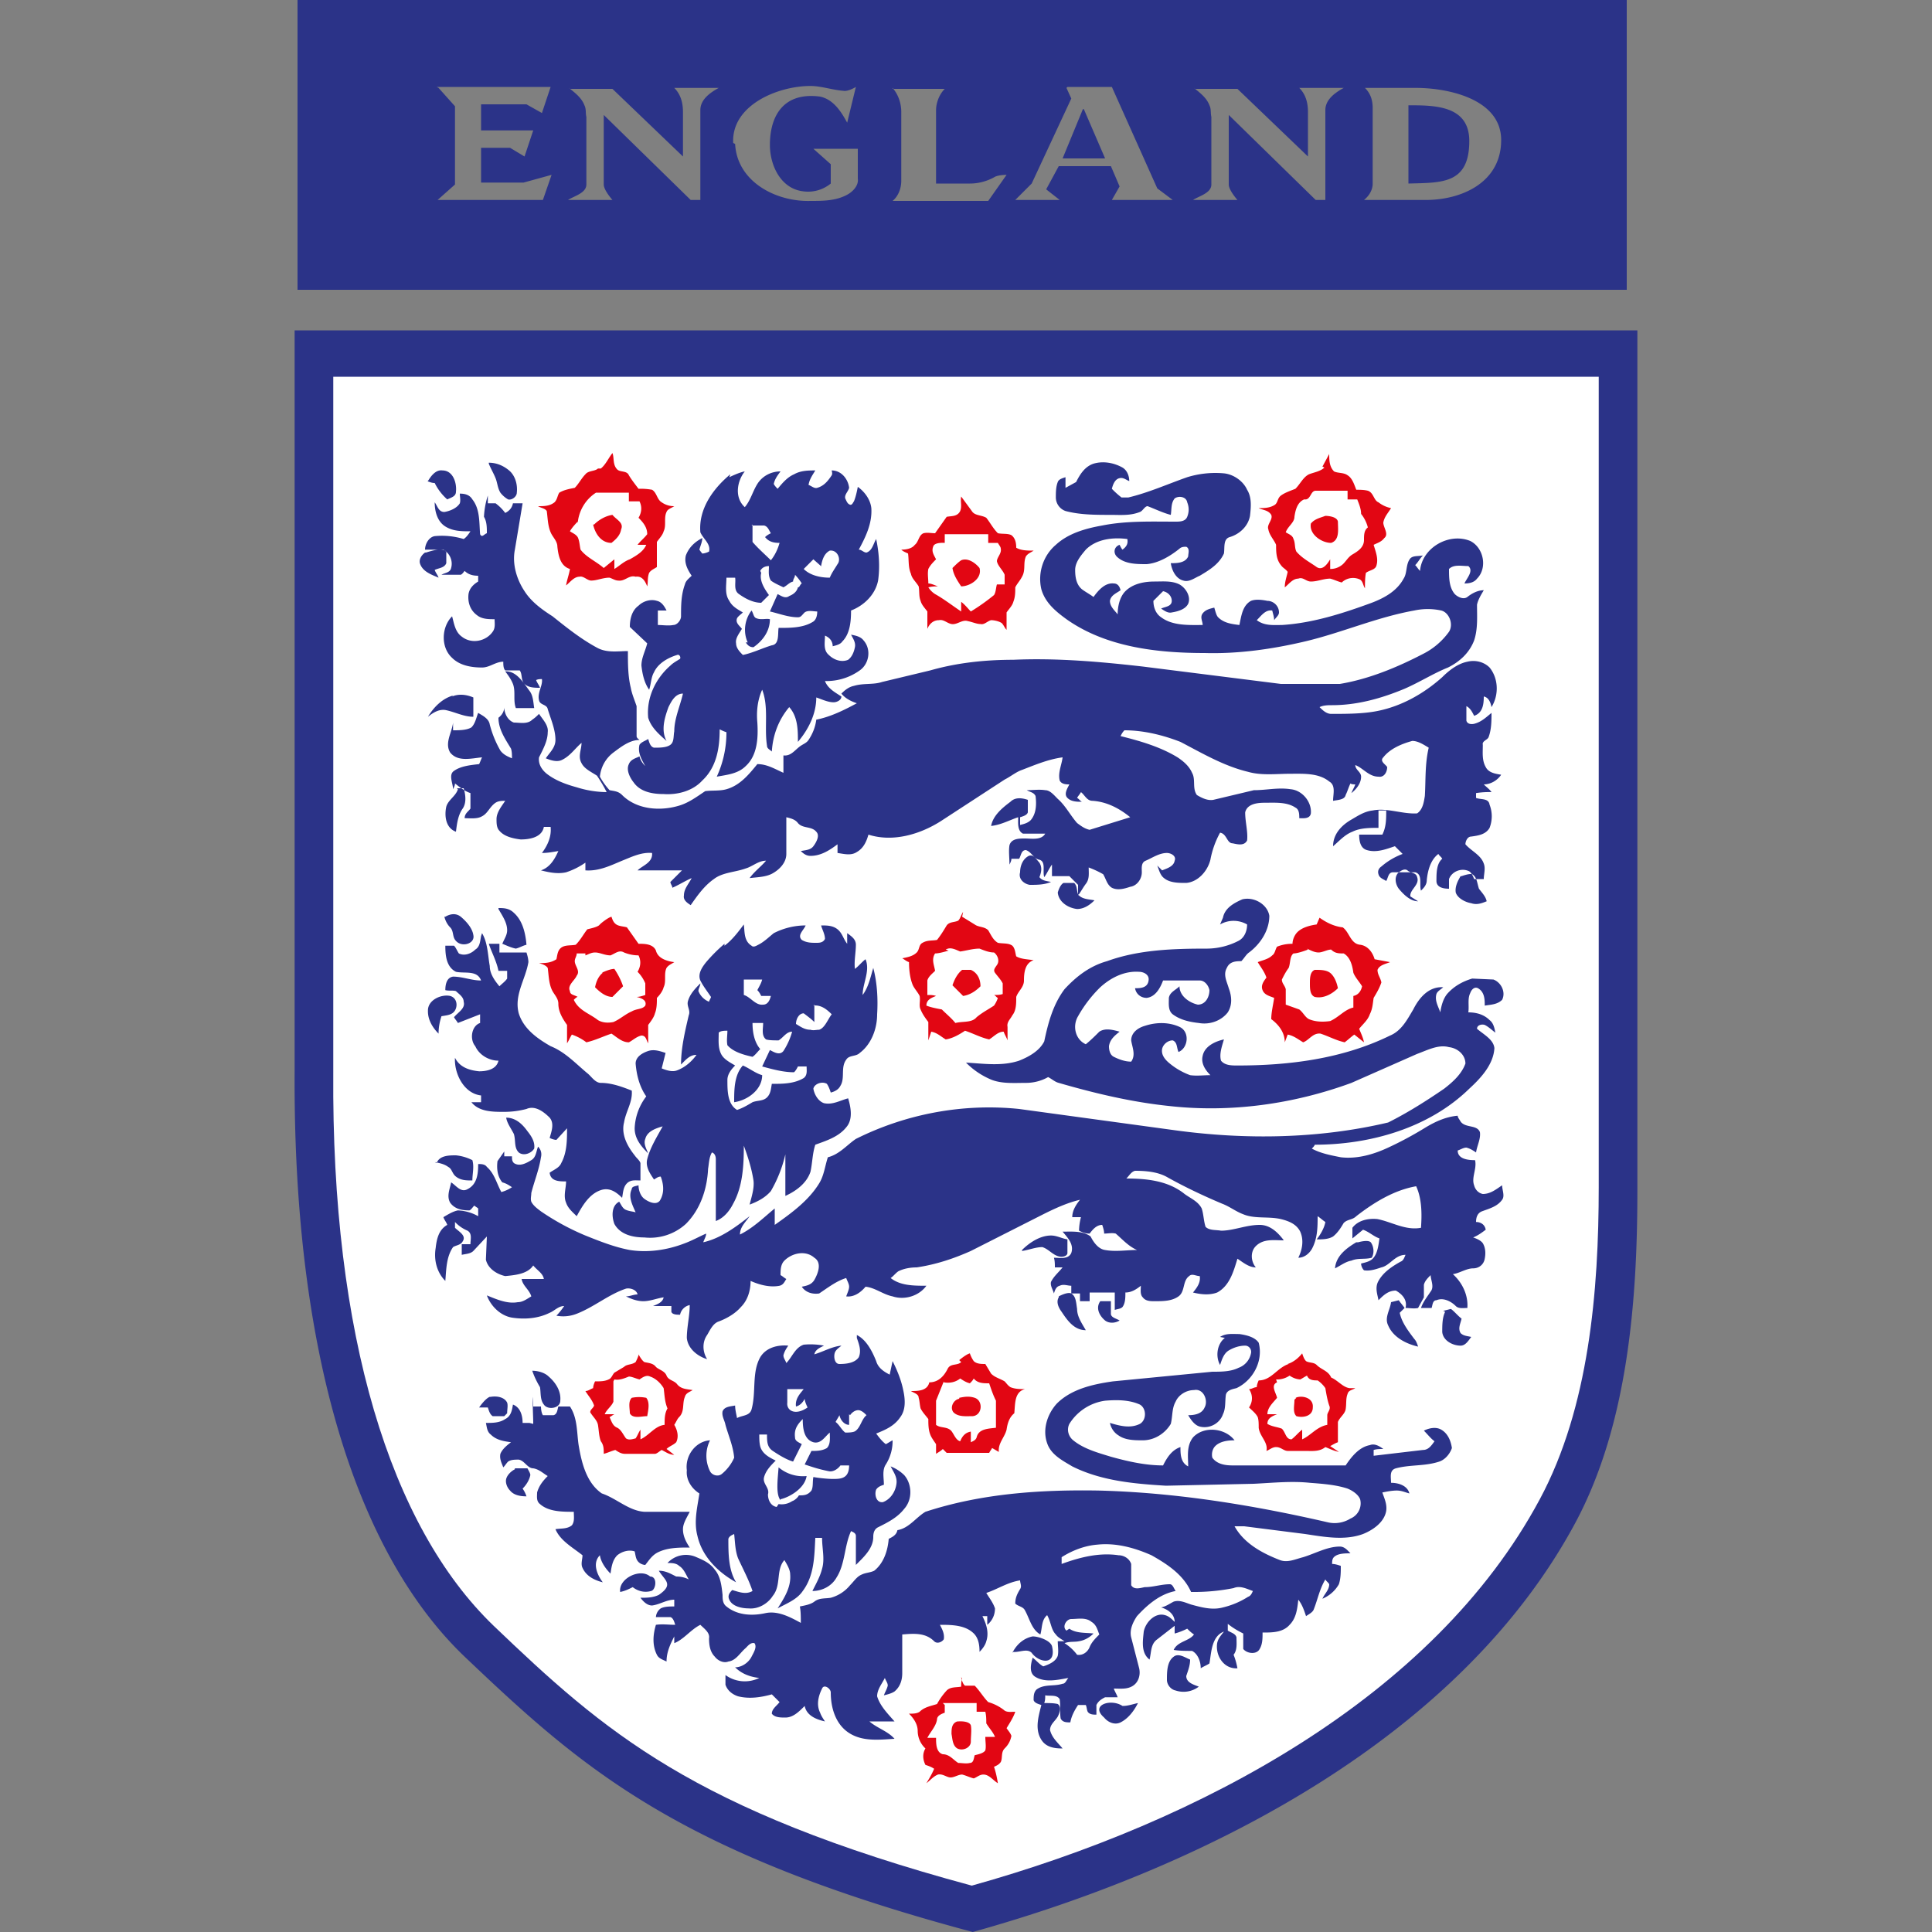
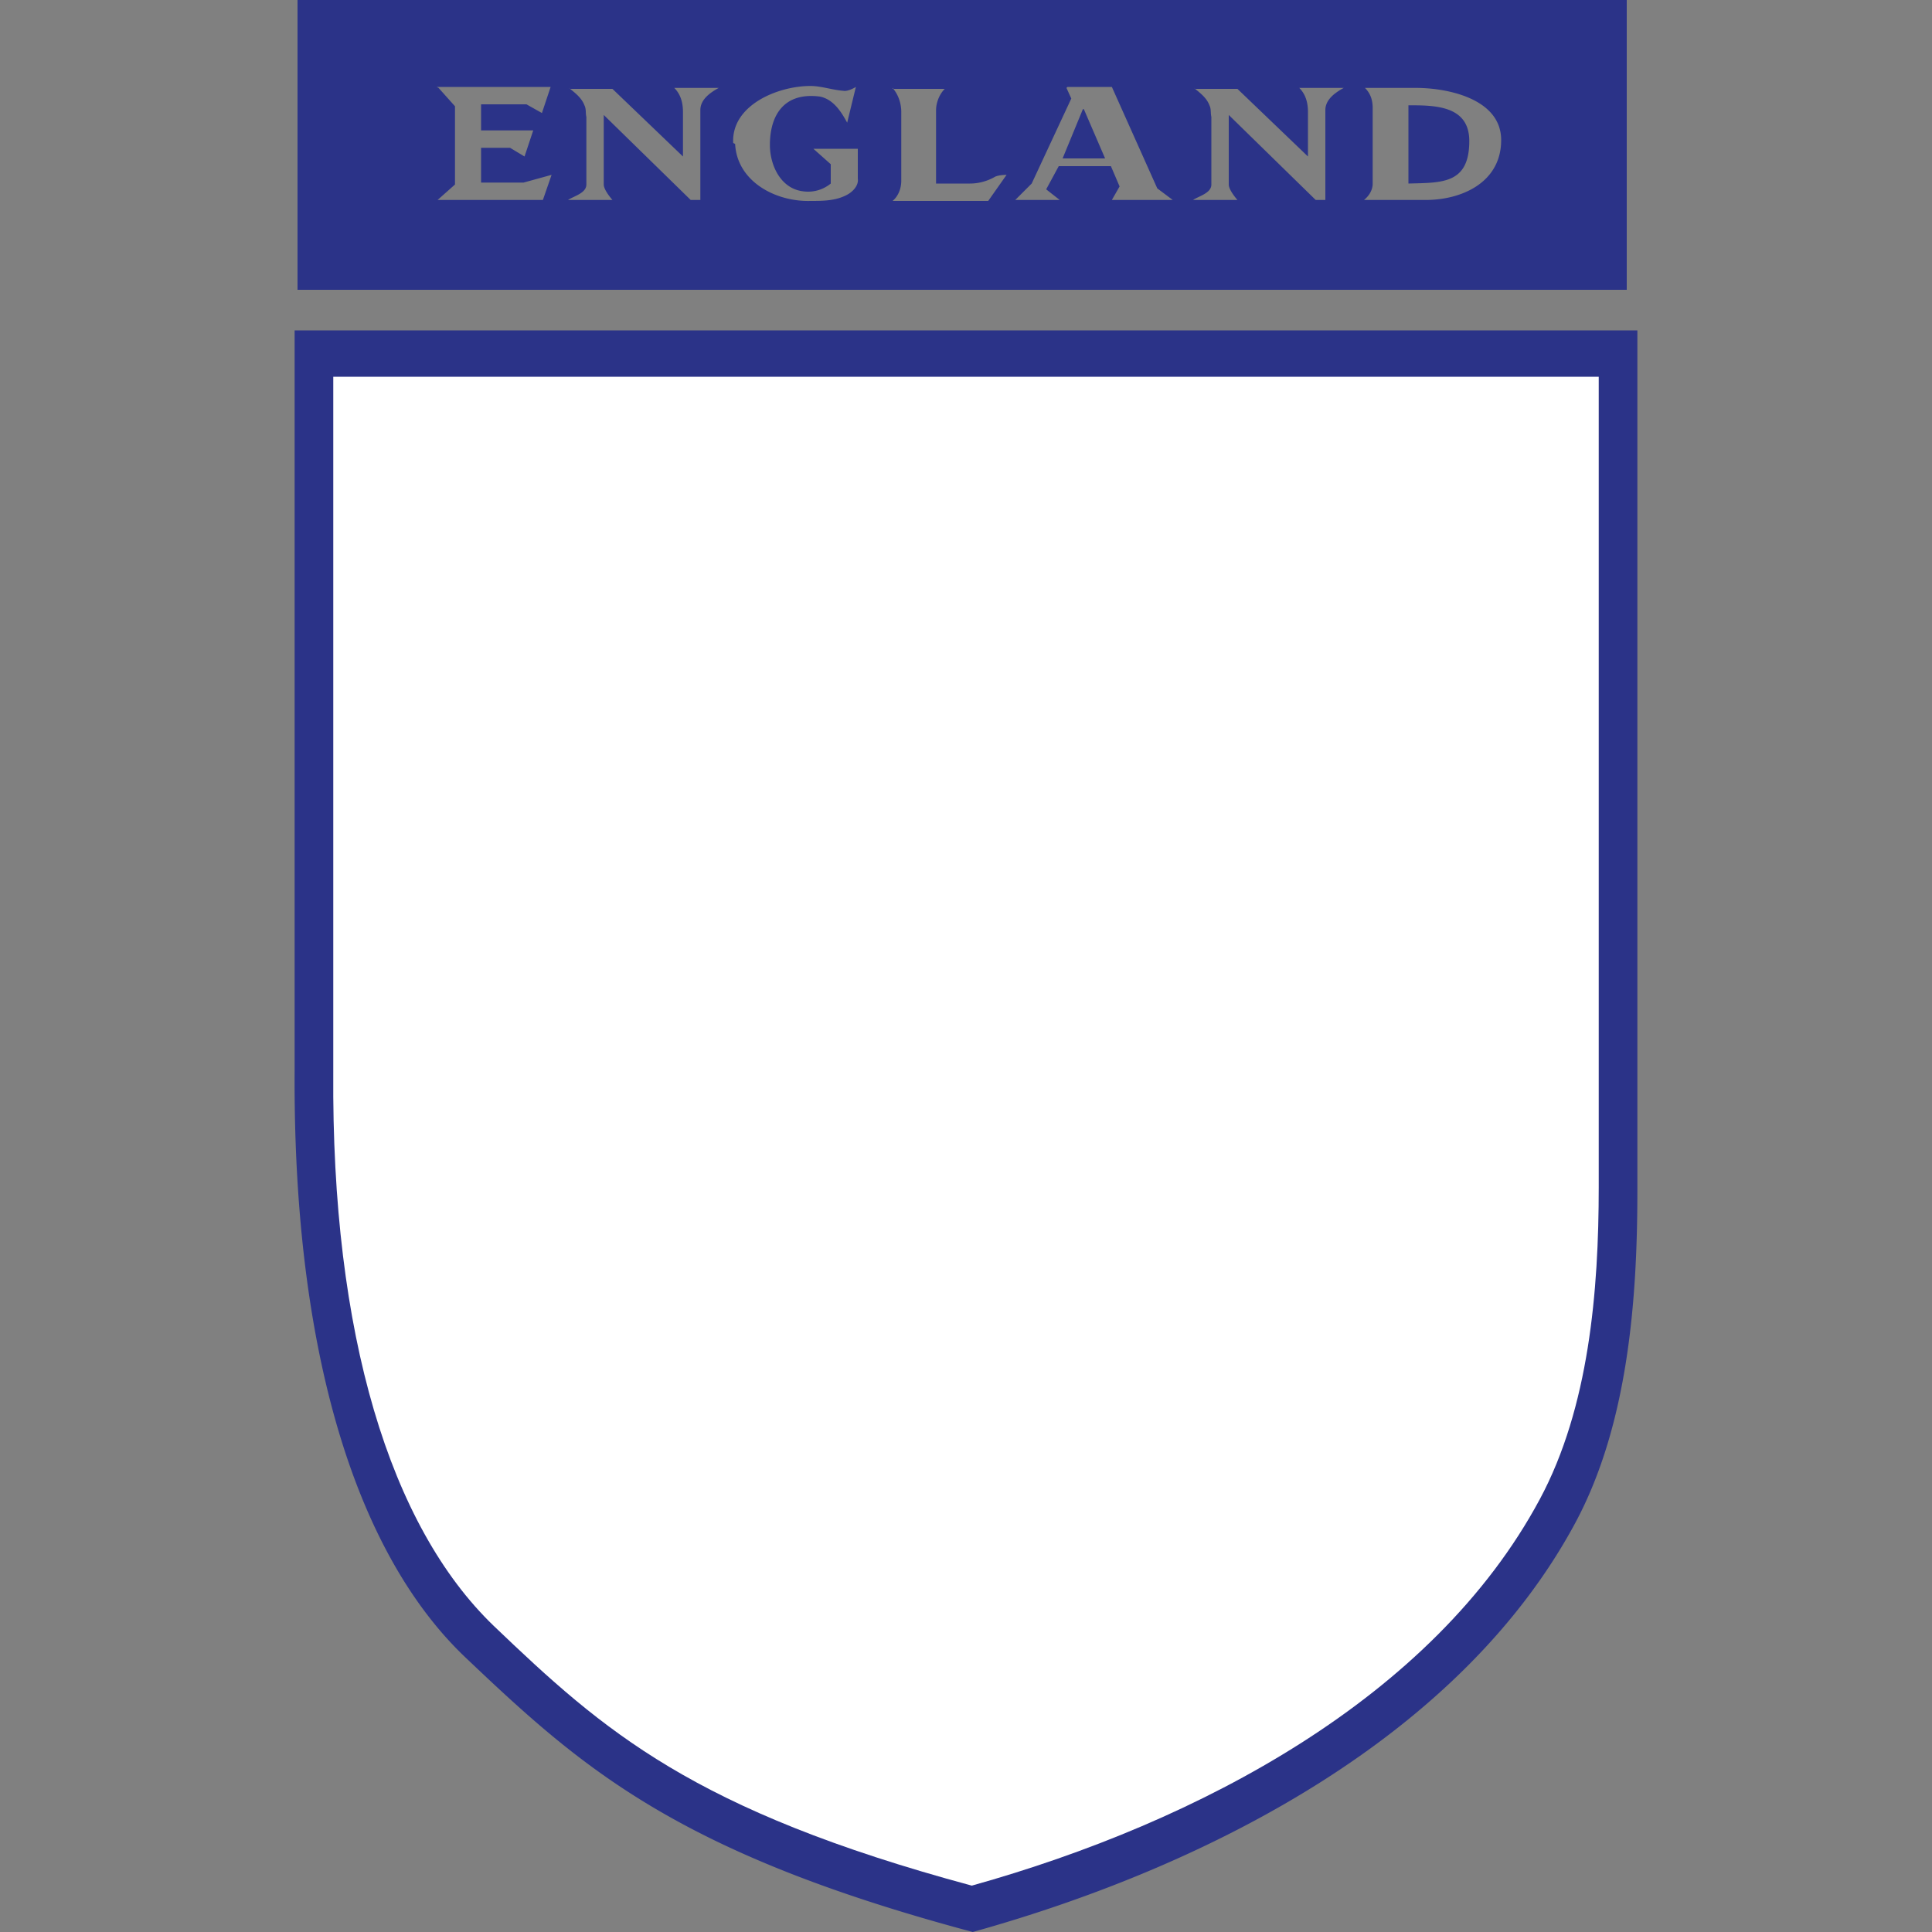
<svg xmlns="http://www.w3.org/2000/svg" viewBox="0 0 20 20" fill-rule="evenodd">
  <rect x="0" y="0" width="20" height="20" fill="#808080" stroke="none" />
  <path d="M11.22 1.13l.22.51H11l.21-.51h0zm3.36-.04c.27 0 .63 0 .63.37 0 .45-.29.43-.63.44v-.81h0zm-.45-.18c.06.06.08.13.08.21v.78c0 .07-.04.13-.09.17h.64c.37 0 .78-.18.78-.62 0-.43-.56-.54-.88-.54h-.53zm-3.09 0l.05.11-.41.88-.17.17h.46l-.14-.11.13-.24h.54l.09.21-.08.14h.63l-.16-.12L11.51.9h-.46zm-1.8 0c.06.07.09.16.09.25v.71c0 .08-.03.16-.09.21h.99l.19-.27s-.08 0-.12.02a.52.52 0 0 1-.27.07h-.34v-.76c0-.07.03-.16.09-.22h-.54zm-1.63.58c.02.39.42.6.78.59.13 0 .27 0 .39-.07.05-.03.11-.09.1-.16v-.31h-.46l.18.16v.2a.37.37 0 0 1-.29.08c-.23-.03-.34-.27-.34-.48 0-.3.14-.55.52-.5.14.03.22.16.28.27L8.86.9s-.08.05-.13.04C8.61.93 8.5.89 8.39.89c-.34 0-.82.2-.8.59h0zM5.89.91c.06.05.13.1.16.18.02.04.01.08.02.12v.7c0 .09-.13.12-.19.16h.46s-.09-.1-.09-.16v-.72l.9.88h.1v-.93c0-.11.1-.18.19-.23h-.46c.07.07.09.16.09.25v.46l-.73-.7H5.9zm6.47 0c.06.05.13.1.16.18.02.04.01.08.02.12v.7c0 .09-.13.12-.19.16h.46s-.09-.1-.09-.16v-.72l.9.88h.1v-.93c0-.11.1-.18.19-.23h-.46c.07.07.09.16.09.25v.46l-.73-.7h-.44zm-7.82 0l.17.19v.81l-.18.16h1.09l.09-.26-.29.08h-.44v-.36h.3l.15.09.09-.27h-.54v-.27h.47l.16.09L5.7.9H4.52zM3.08 0v3h13.76V0H3.08zm-.03 3.42v7.65c-.02 2.88.62 4.99 1.76 6.08C6.02 18.3 7 19.18 10.07 20c2.51-.7 5.07-2.06 6.24-4.24.54-1.01.64-2.29.64-3.43V3.42H3.05z" fill="#2b3388" />
  <path d="M3.45,3.9v7.2c-.02,2.72.59,4.7,1.66,5.73,1.14,1.09,2.06,1.91,4.95,2.69,2.36-.66,4.78-1.95,5.88-4,.51-.95.61-2.16.61-3.23V3.9H3.45Z" fill="#fff" />
-   <path d="M8.87 13.82c.1.05.16.17.2.27.02.07.08.11.14.14l.03-.14c.05.1.09.2.11.3.02.09.03.2-.03.28-.06.09-.15.13-.25.17.03.04.06.08.1.11.02-.01.05-.03.07-.04a.45.45 0 0 1-.07.25c-.04.06-.02.14-.02.21-.03.01-.06.02-.08.05-.02.05 0 .14.07.13.08-.03.13-.11.14-.19.01-.07-.03-.12-.06-.18a.42.42 0 0 1 .14.09c.08.09.09.25 0 .35-.07.09-.17.14-.27.19-.04.02-.05.06-.05.1 0 .12-.1.21-.18.29v-.3c0-.03-.03-.04-.05-.05-.07.15-.06.34-.15.48-.05.09-.15.14-.25.14.04-.08.08-.15.1-.23.03-.1 0-.21 0-.32h-.07c-.01.19-.01.39-.13.55-.06.09-.17.13-.26.18.07-.11.14-.22.13-.35 0-.05-.03-.1-.06-.15-.09.1-.03.26-.12.37-.05.08-.15.14-.25.13-.07 0-.17-.02-.2-.09-.02-.04 0-.07.03-.1.07.02.14.05.21.01-.04-.12-.1-.23-.15-.34-.03-.08-.03-.16-.04-.25-.02.01-.05.02-.06.05 0 .15 0 .32.08.45-.18-.1-.35-.26-.4-.48-.04-.15 0-.3.02-.44-.08-.05-.14-.14-.13-.24-.02-.15.09-.3.24-.31a.36.36 0 0 0 0 .32c.02.04.08.06.12.03.05-.04.1-.1.13-.17-.01-.12-.06-.23-.09-.34-.01-.05-.04-.09-.03-.14.02-.05.08-.05.13-.06 0 .04.01.08.02.13.05-.03.13-.02.15-.09.05-.18 0-.38.09-.54.06-.1.18-.13.29-.12-.02.03-.04.06-.05.1 0 .03.02.05.03.08.06-.06.09-.16.18-.19a.74.74 0 0 1 .21.01c-.04.02-.09.04-.1.09.1-.03.18-.08.28-.09-.02.02-.06.04-.07.08s0 .11.05.11c.07 0 .16-.01.2-.07.03-.07 0-.14-.02-.2h0zm-.08.82v.11c-.05 0-.09-.05-.1-.1-.01.02-.03.05-.04.07.04.03.06.08.1.11.03 0 .09 0 .11-.02.05-.04.06-.12.11-.16-.02-.02-.04-.04-.07-.05-.04-.01-.08.02-.1.05h0zm-.43-.07s-.03-.06-.03-.09c-.02.04-.05.07-.09.08-.01-.08.04-.13.08-.18h-.17v.14c-.01.08.08.14.21.05h0zm-.3 1c.06.01.11-.01.14-.03.03-.01.06-.04.07-.06.05 0 .09 0 .13-.05.02-.04.01-.09.02-.14.05.01.15.02.2.02.08 0 .17 0 .17-.14H8.7c-.02.03-.07.07-.12.06-.1-.02-.16-.04-.25-.07l.07-.14c.05 0 .11 0 .16-.03.04-.04.03-.11.03-.16-.05.04-.09.12-.17.1-.1-.03-.11-.15-.11-.24-.06.06-.09.11-.08.19 0 .04.04.05.07.07l-.09.18c-.07-.02-.15-.07-.21-.11s-.06-.1-.06-.17h-.08c0 .05 0 .11.02.15.03.06.09.09.15.12-.05.05-.1.1-.12.17s.06.11.04.18c0 .06.03.12.09.13h0zm.02-.04c-.05-.06-.03-.21-.02-.34a.39.39 0 0 0 .29.09c-.02.13-.18.22-.27.24h0zm4.55-1.69c.06-.04.13-.03.2-.03.07.01.16.03.2.09.05.19-.06.39-.23.47-.04.01-.1.02-.11.07-.01.07 0 .14-.03.2-.03.09-.13.15-.23.13-.06-.01-.1-.07-.13-.12.06 0 .14-.01.17-.08.04-.07-.01-.2-.11-.18-.08 0-.16.05-.19.12-.04.07-.03.15-.05.23-.06.1-.17.17-.29.17-.08 0-.18 0-.25-.05-.05-.03-.08-.08-.09-.13.1.03.21.06.31.01.07-.04.07-.16 0-.2-.11-.05-.24-.05-.36-.04a.52.52 0 0 0-.37.24c-.03.06-.01.13.04.17.11.09.26.13.39.17.18.05.36.09.54.09.04-.08.09-.16.18-.19 0 .07 0 .16.08.2 0-.1-.02-.21.05-.3.11-.12.33-.1.43.03-.07 0-.15.01-.2.06-.03.03-.04.08-.03.12.05.07.14.08.21.08h1.17c.06-.09.14-.19.25-.21.05-.02.1.01.14.04-.03 0-.07 0-.1.01v.06l.51-.06c.06 0 .09-.05.12-.09-.04-.03-.07-.07-.11-.11.06-.03.13-.04.18-.01.07.04.1.12.11.19-.02.06-.07.12-.13.14-.15.05-.3.03-.45.07-.07.02-.05.09-.05.15.08 0 .17.03.19.11-.04-.01-.08-.03-.13-.03s-.1.01-.15.02c.02.06.05.12.04.19-.02.12-.14.2-.24.24-.19.07-.4.03-.6 0l-.63-.08h-.1c.1.18.29.28.47.35.08.03.16-.01.24-.03.13-.04.25-.11.38-.11.05 0 .08.04.11.07-.05 0-.12 0-.16.03-.03.02-.03.05-.03.08.03 0 .06.01.09.02 0 .06 0 .13-.02.19-.04.07-.1.12-.17.15.02-.05.07-.09.07-.15-.01-.02-.03-.03-.04-.05-.06.1-.08.21-.12.31-.01.03-.05.05-.08.07-.02-.06-.04-.12-.08-.17-.01.09-.02.19-.09.26-.07.08-.18.08-.28.08 0 .06 0 .12-.03.17-.03.06-.13.05-.17 0v-.16c-.06-.03-.11-.06-.16-.1v.07c.03.02.08.03.09.07 0 .06.01.13-.03.18.02.05.03.09.04.14-.14.01-.23-.13-.21-.26.01-.05.04-.08.07-.12-.13.05-.13.22-.15.33-.03.02-.06.03-.09.05 0-.07-.03-.15-.09-.18-.06 0-.13 0-.19-.01.04-.09.16-.09.21-.16-.03-.02-.05-.04-.07-.06-.04.02-.09.04-.13.05v-.08l-.18.14c-.07.05-.06.13-.08.21-.09-.07-.07-.19-.06-.29.02-.1.12-.2.22-.17.04.01.07.04.1.07 0-.08-.07-.13-.14-.15.05-.01.09-.04.13-.06.06-.02.12.01.18.03.11.03.22.06.33.03a.85.85 0 0 0 .26-.11c.03-.01.04-.04.05-.06-.06-.02-.13-.06-.2-.03a2.12 2.12 0 0 1-.44.04c-.08-.18-.25-.29-.41-.38-.18-.08-.37-.13-.56-.11-.13.01-.26.06-.37.13v.07c.19-.07.39-.12.59-.09.05 0 .11.03.13.09v.22c.03.05.09.03.14.02.09 0 .17-.03.26-.03.03 0 .04.04.06.07-.16.03-.29.14-.4.26-.04.06-.08.14-.06.22l.08.31c.02.07 0 .15-.06.19s-.13.03-.2.03c.01.03.03.06.04.09h-.13c-.04.02-.07.04-.09.08v.1c-.03 0-.07 0-.09-.03-.01-.02-.01-.05-.02-.07h-.08c-.04.06-.07.12-.08.18-.04 0-.08 0-.1-.04-.01-.06 0-.13-.01-.2-.03-.05-.1-.03-.15-.04 0 .03 0 .05-.01.08.05 0 .1 0 .14.01.04.03.02.09 0 .13-.03.05-.08.08-.08.14.02.08.08.13.13.19-.08 0-.17-.01-.22-.09-.07-.11-.03-.24 0-.36-.03-.01-.07-.02-.08-.05 0-.04 0-.08.03-.11.08-.06.18-.03.27-.06.03 0 .04-.04.06-.06-.11.02-.24.05-.34-.01-.07-.04-.05-.13-.03-.2.04.03.07.07.11.09.06-.02.13-.05.15-.11.01-.05 0-.1 0-.15h.07c-.03-.02-.07-.04-.09-.07-.05-.05-.05-.13-.09-.2-.06.05-.05.13-.07.2-.09-.05-.11-.16-.16-.25-.02-.04-.07-.04-.1-.07 0-.06.02-.1.05-.15.02-.03 0-.06 0-.09-.13.02-.23.09-.35.13.03.05.07.1.09.16 0 .07-.03.13-.08.17v-.09h-.05c.04.08.07.17.04.26-.01.04-.04.08-.07.11 0-.07-.01-.15-.07-.2-.09-.08-.23-.08-.34-.08.02.04.05.09.04.15-.02.03-.07.05-.1.02-.09-.09-.21-.08-.33-.07v.4c0 .07-.02.14-.08.19-.03.02-.07.03-.11.04.01-.03.03-.06.04-.1 0-.03-.02-.05-.03-.08-.03.06-.08.12-.08.19.03.1.11.18.18.26H9c.08.07.19.1.26.18-.16.01-.33.03-.47-.06s-.19-.26-.19-.42c0-.04-.07-.09-.09-.04-.04.08-.06.17-.02.25.01.03.03.06.05.09-.09-.02-.19-.06-.21-.16-.06.06-.12.12-.2.12-.05 0-.11 0-.14-.04 0-.05.05-.08.08-.12l-.08-.08c-.11.03-.23.05-.35.02-.06-.02-.11-.06-.13-.12v-.1a.34.34 0 0 0 .35.03c-.09-.01-.18-.04-.25-.11.07 0 .14-.05.17-.11.02-.04.06-.1.03-.14-.04-.01-.07.03-.09.05-.06.05-.1.13-.18.14-.05.02-.11-.01-.14-.05-.05-.05-.06-.12-.06-.19.01-.06-.05-.1-.09-.14-.1.05-.17.15-.27.19v-.07c-.04.08-.08.16-.08.26-.04-.02-.08-.03-.1-.07-.05-.1-.04-.21-.01-.31.07-.01.13 0 .2 0-.01-.03-.02-.07-.05-.08h-.15a.12.12 0 0 1 .05-.09c.04-.02.09-.02.14-.02v-.07c-.08 0-.15.05-.23.06-.05 0-.09-.04-.12-.08.06 0 .13 0 .19-.03.16-.11.06-.15 0-.25.07 0 .12.03.18.06.05 0 .09.01.13.03-.03-.05-.05-.11-.1-.14-.03-.03-.08-.03-.12-.03a.26.26 0 0 1 .3-.06c.07.03.14.06.19.13.06.07.07.17.08.26 0 .04 0 .09.04.12.11.09.26.1.4.07.13-.03.26.04.37.1 0-.06 0-.12-.01-.17.05-.01.11-.02.15-.05.05-.04.11-.03.17-.04a.39.39 0 0 0 .2-.13c.04-.04.07-.09.12-.11.04-.02.09-.02.13-.04.1-.08.14-.21.15-.33.04-.02.08-.04.09-.09.12-.02.19-.13.29-.19.58-.19 1.19-.23 1.79-.22.8.02 1.6.15 2.38.33a.31.31 0 0 0 .23-.04.17.17 0 0 0 .1-.2c-.02-.05-.08-.09-.13-.11-.12-.04-.26-.05-.39-.06-.19-.02-.38 0-.58.01l-.91.02c-.33-.02-.67-.05-.97-.2-.1-.06-.22-.12-.26-.24-.05-.14 0-.3.1-.41.15-.15.37-.2.58-.23l1.03-.1c.09 0 .19 0 .27-.04a.2.2 0 0 0 .13-.15c.01-.04-.02-.08-.06-.08-.06 0-.12.02-.17.05s-.07.09-.09.15c-.05-.09-.03-.22.05-.28h0zm-2.15 3.27c.04-.08.11-.15.21-.17.06 0 .18.04.2.1.05.21-.14.17-.21.07-.05-.05-.13 0-.2-.01h0zm1.14.55c.06 0 .11-.02.16-.03-.04.08-.1.16-.18.2-.06.03-.13 0-.17-.05-.15-.13.07-.2.19-.12h0zm.53-.51c.05-.04.12.01.17.03 0 .06-.02.11-.04.17 0 .07.08.09.13.11a.26.26 0 0 1-.24.04c-.05-.01-.09-.06-.09-.11 0-.08 0-.19.07-.24h0zm-1.08-.29c.07.05.17.04.25.05-.04.04-.09.07-.15.08-.05.01-.1 0-.15.02a.49.49 0 0 1 .13.12c.06.01.11-.03.13-.08s.06-.09.1-.13c-.02-.05-.03-.1-.08-.13-.06-.05-.14-.03-.21-.03-.05 0-.1.08-.05.12h0zm-5.55-2.12c0-.1-.01-.19 0-.28v.1h.08s0 .06.02.09h.11c.04-.01.04-.06.05-.09h.12c.08.12.07.27.09.4.03.18.08.39.24.5.15.05.28.18.44.19h.47c-.03.06-.07.12-.07.18 0 .07.03.13.07.19-.11 0-.23 0-.33.05-.06.03-.09.08-.13.13-.02 0-.05-.01-.07-.03-.03-.03-.03-.07-.04-.11-.06-.02-.13 0-.18.04-.05.05-.06.12-.07.19-.05-.05-.1-.12-.11-.19-.08.08-.03.2.03.28-.08-.02-.17-.06-.21-.15-.02-.04 0-.09 0-.13-.1-.08-.23-.15-.28-.27.06-.01.12 0 .17-.04.03-.04.02-.09.02-.14-.12 0-.26 0-.35-.08-.04-.03-.03-.08-.03-.12.02-.07.06-.12.11-.17-.05-.03-.09-.07-.15-.08-.06 0-.09-.08-.15-.09-.04 0-.08 0-.11.02-.02.02-.03.04-.05.06-.02-.05-.04-.09-.03-.14.02-.05.07-.09.11-.12-.07-.01-.15-.02-.21-.08-.04-.03-.04-.08-.05-.12.07 0 .14 0 .2-.04.06-.03.07-.09.08-.15.08.03.1.12.1.19h.07zm-.01-.55c.06 0 .13.02.17.06.07.06.13.15.12.25 0 .08-.13.1-.17.04-.04-.05-.03-.12-.04-.18-.03-.05-.06-.11-.08-.17h0zm-.43.27c.06-.01.14 0 .17.06.01.03 0 .07 0 .11l-.03.03H5.1c-.03-.02-.04-.06-.05-.09h-.09s.06-.09.11-.11h0zm.25.74h.13c.01.02.03.05.03.07-.01.05-.04.1-.08.14a.3.3 0 0 1 .04.08c-.06 0-.13-.01-.17-.06-.03-.03-.05-.08-.04-.12s.05-.08.09-.1h0zm1.09 1.28c-.02-.14.21-.25.31-.16.08 0 .06.14.01.15-.07.02-.14 0-.19-.04-.04.02-.08.04-.13.05h0zM4.99 9.66c.06.1.06.23.08.34 0 .08.05.15.1.21.03-.03.06-.05.08-.08v-.08h-.09c-.02-.1-.07-.19-.1-.28h.11v.09h.28c.01.03.02.07.02.1-.03.18-.15.34-.1.53.05.16.19.26.33.34.15.06.26.18.38.28.04.03.08.1.14.1.11 0 .22.04.32.08.01.12-.06.21-.08.33-.03.12.03.24.11.34.02.03.05.05.06.08v.18c-.05 0-.1-.01-.14.03s-.04.1-.05.15c-.06-.06-.13-.11-.22-.08-.12.04-.19.16-.25.27-.04-.04-.09-.08-.11-.14-.03-.07 0-.15 0-.22-.07 0-.16 0-.17-.09.04-.03.1-.05.12-.1.06-.11.06-.24.06-.36l-.11.12c-.02 0-.05-.01-.07-.02.02-.07.05-.15 0-.21-.06-.06-.15-.13-.24-.09a.91.91 0 0 1-.23.03c-.12 0-.26 0-.34-.1h.1v-.07c-.18-.02-.28-.23-.27-.39.05.1.15.13.25.14.08 0 .18-.02.2-.11-.1 0-.2-.06-.24-.15-.06-.07-.04-.21.05-.24v-.09l-.23.09c-.01-.02-.03-.04-.04-.06.04-.05.12-.09.1-.16 0-.05-.05-.08-.08-.11-.03-.01-.07 0-.11-.01 0-.05.01-.13.08-.14.1 0 .19.04.29.04-.04-.11-.17-.07-.26-.09-.1-.05-.11-.17-.11-.27h.09c.02.02.03.05.05.08.06.03.13 0 .17-.04.05-.03.05-.09.06-.14h0zm-.47 2.38c.03-.08.13-.08.2-.08a.48.48 0 0 1 .17.05c.02.07 0 .14 0 .21-.06 0-.12 0-.17-.04-.04-.03-.04-.08-.08-.1-.04-.03-.09-.04-.14-.05h0zm.72-.47c.1 0 .17.07.22.14.04.05.08.11.07.18-.03.05-.11.08-.16.04-.05-.05-.03-.12-.05-.19-.03-.06-.07-.11-.08-.17h0zm-.81-1.11c0-.11.14-.17.23-.15.07.02.08.1.05.15s-.09.05-.14.06c-.02.06-.03.12-.03.18-.06-.06-.11-.14-.11-.23h0zm.18-.97c.05-.03.11-.04.16 0 .06.05.12.12.13.19.02.09-.12.13-.18.06-.04-.04-.02-.1-.06-.14-.03-.03-.05-.07-.06-.11h0zm.55-.09c.05 0 .11 0 .16.05.09.08.12.21.13.33-.04.01-.07.03-.11.04-.05-.01-.09-.03-.14-.05.02-.05.05-.09.05-.14 0-.08-.05-.15-.09-.22h0zm2.34.39c.08-.06.14-.14.2-.22.01.08 0 .17.08.22.02.02.05 0 .07-.01.06-.03.11-.08.16-.12a.73.73 0 0 1 .33-.08c-.02.05-.09.1-.04.15.05.03.1.03.15.03.03 0 .07 0 .09-.04 0-.05-.03-.1-.04-.14.06 0 .12 0 .17.04s.06.1.1.15v-.11c.04.03.09.06.09.12 0 .08-.02.17-.01.25.04-.03.07-.07.11-.1.05.12-.03.25-.03.37.06-.08.08-.18.11-.28.04.15.05.32.04.48 0 .15-.06.31-.18.4-.04.04-.11.02-.14.07-.06.08-.01.19-.06.27-.02.04-.06.06-.1.07-.01-.03-.02-.06-.04-.09-.05-.03-.13 0-.14.05.01.06.05.13.11.15.09.02.17-.03.25-.05.03.1.05.22-.02.3-.08.1-.21.14-.32.18-.03.09-.03.19-.05.28-.04.12-.15.2-.26.25v-.43a1.37 1.37 0 0 1-.15.38c-.06.07-.14.11-.22.14.02-.08.05-.17.04-.25-.02-.13-.06-.25-.1-.36 0 .2-.01.42-.11.6-.04.08-.1.15-.18.18V12c0-.03-.01-.06-.04-.07-.03.05-.03.11-.04.17-.01.21-.08.42-.23.57a.55.55 0 0 1-.43.14c-.12 0-.25-.03-.31-.14-.03-.08-.03-.19.05-.23.02.03.03.06.06.08.04.02.08.02.11.03-.03-.07-.08-.16-.04-.24 0-.03.04-.03.07-.04 0 .05.02.11.06.14s.12.07.16.02c.05-.08.04-.17.01-.25-.03 0-.05.02-.07.03-.04-.06-.09-.13-.07-.21.03-.12.1-.23.16-.34-.07.02-.16.05-.18.13-.02.05.01.1.03.15-.07-.07-.14-.15-.14-.26a.58.58 0 0 1 .12-.33c-.07-.1-.1-.22-.11-.34 0-.07.07-.11.13-.13s.12 0 .18.02l-.04.16c.05.02.11.04.16.02.08-.03.15-.09.2-.16-.07 0-.11.05-.16.1 0-.17.04-.34.08-.51.02-.05-.02-.09-.01-.14.02-.08.08-.14.13-.19 0 .03-.02.05-.02.08.02.05.06.09.11.11 0-.01.02-.04.02-.05-.04-.06-.08-.11-.11-.17-.03-.07.02-.14.06-.19.06-.07.12-.13.19-.19h0zm.93.61v.18c-.03-.03-.07-.06-.11-.09-.05 0-.08.06-.08.11.05.03.09.06.15.06.03.01.06 0 .09 0 .06-.02.09-.11.13-.16-.05-.05-.11-.1-.19-.09h0zm-.73-.27v.17c.07.02.12.11.2.1.05 0 .07-.05.08-.09h-.1c-.01-.02-.02-.04-.04-.06.02-.04.04-.07.05-.11H7.7h0zm-.1 1.28c0-.13 0-.28.09-.38.07.03.13.08.2.1 0 .15-.15.26-.29.28h0zm.19-.82c0 .1.02.2.08.27-.03.03-.05.06-.08.08-.09-.02-.2-.05-.26-.12-.01-.05 0-.1 0-.15-.03 0-.07 0-.09.02 0 .08-.01.16.03.23.03.05.09.08.14.11-.04.04-.08.09-.08.15 0 .11 0 .25.1.31.06-.02.11-.05.16-.08.05-.02.11-.01.15-.05s.04-.09.05-.14c.11 0 .23 0 .33-.06.04-.03.03-.08.03-.12h-.09c-.01.02-.02.04-.04.06-.11 0-.22-.03-.33-.06l.08-.17c.04.02.1.06.14.01a.72.72 0 0 0 .09-.2c-.06 0-.09.06-.14.09-.04 0-.1 0-.13-.01-.05-.04-.03-.11-.03-.17h-.1 0zm4.87-1.09c.02-.1.11-.15.2-.19.12-.03.26.05.28.17 0 .15-.09.29-.21.38-.03.02-.05.06-.08.09-.05 0-.12 0-.15.07-.04.07 0 .14.02.21.03.08.04.17-.01.25-.07.09-.19.13-.3.11-.09-.01-.19-.03-.27-.09-.05-.04-.04-.11-.04-.17.01-.06.07-.08.11-.12 0 .1.1.17.19.19.08 0 .12-.08.12-.15-.01-.05-.05-.1-.1-.1h-.38c-.03.08-.08.17-.17.18-.06 0-.11-.04-.12-.1.05 0 .13 0 .14-.08.01-.06-.05-.09-.1-.09-.15-.01-.29.06-.4.16a1.33 1.33 0 0 0-.23.3c-.06.1-.03.24.08.29.05-.04.1-.09.14-.13.06-.04.14-.02.21 0-.05.04-.1.08-.11.15 0 .04.01.09.05.11.06.03.12.05.18.05.05-.07.01-.15 0-.22 0-.08.07-.13.14-.15.12-.04.25-.04.36.01s.09.22-.01.26c-.02-.04-.01-.1-.06-.12-.05 0-.1.04-.11.09-.01.06.03.11.08.15a.72.72 0 0 0 .21.12c.07.01.14 0 .21 0-.05-.05-.1-.12-.08-.2.02-.1.13-.15.22-.17-.02.07-.05.15-.03.22.04.05.11.05.17.05.54 0 1.09-.07 1.58-.31.12-.05.18-.17.24-.27.06-.12.16-.24.31-.23-.02.02-.06.04-.07.07-.02.07.02.13.04.19.01-.07.03-.14.07-.19.07-.08.16-.13.26-.16l.22.01c.08.03.13.13.09.21-.05.05-.12.05-.18.06 0-.06 0-.14-.07-.18-.04-.02-.07.02-.08.05-.03.06-.01.13-.02.2.08 0 .16.02.22.08.04.03.05.08.06.13-.04-.03-.07-.06-.11-.08-.03-.01-.08 0-.08.04.07.06.17.11.18.2-.01.17-.14.31-.26.42-.42.41-1.03.58-1.6.58 0 .01-.02.03-.03.04.09.05.2.07.3.09.17.02.34-.03.49-.1.13-.06.26-.13.39-.21.1-.06.21-.11.33-.12 0 .02.02.04.03.06.05.07.17.03.2.11.01.07-.03.14-.04.21-.03-.02-.06-.04-.1-.05-.03 0-.06.02-.09.03 0 .09.11.1.18.1.02.09-.04.18-.01.26.01.04.04.08.09.09.08 0 .14-.05.2-.09 0 .05.03.11 0 .15-.05.07-.13.09-.21.12-.05.02-.06.07-.06.11.04 0 .09.02.1.08-.04.03-.08.06-.13.08.03.01.08.03.1.06.03.05.03.11.02.16-.01.06-.06.1-.12.1-.07 0-.14.05-.21.06.1.09.16.22.15.35-.04 0-.09.01-.12-.02-.05-.05-.13-.09-.2-.06-.04 0-.04.05-.05.08h-.11c.02-.06.06-.11.1-.17.04-.05 0-.12 0-.17-.03.03-.06.06-.07.1v.13l-.06.11c-.04.01-.09 0-.13 0 .02-.08-.03-.14-.1-.18-.08 0-.13.05-.18.1-.01-.06-.04-.13 0-.2.05-.09.14-.15.23-.2.03-.01.04-.05.05-.07-.11 0-.16.11-.25.13-.06.02-.12.04-.18.03-.02-.02-.03-.05-.03-.07.04-.01.09-.02.12-.05.05-.05.06-.14.07-.21-.06-.02-.11-.07-.17-.09l-.11.09v-.11c.06-.08.17-.1.26-.09.15.03.29.12.45.09.01-.14.01-.3-.05-.43-.23.04-.44.17-.62.31-.04.04-.09.03-.13.07-.03.05-.06.1-.11.14-.05.03-.11.03-.17.03.04-.05.08-.12.09-.18-.03-.02-.05-.04-.08-.06 0 .11 0 .23-.06.34-.03.05-.08.09-.14.09.04-.08.06-.18.02-.27-.04-.08-.12-.11-.2-.13-.13-.03-.27 0-.39-.05-.08-.03-.14-.08-.22-.11-.19-.08-.38-.17-.56-.27-.1-.06-.23-.07-.34-.07-.04.01-.06.05-.09.08.2 0 .42.02.59.15.06.05.15.08.19.16.02.06.02.13.04.19.04.04.11.03.16.04.13 0 .26-.06.4-.06.11 0 .19.08.25.16-.1 0-.21-.02-.29.06-.06.06-.05.16 0 .22-.07 0-.13-.05-.19-.09-.04.13-.08.28-.21.35-.08.03-.17.02-.25 0 .04-.05.08-.1.07-.17-.04 0-.08-.03-.11 0-.07.05-.04.16-.11.21s-.16.05-.25.05c-.04 0-.09 0-.12-.04-.03-.03-.02-.08-.02-.12-.05.04-.1.07-.16.07 0 .05 0 .11-.03.15-.02.02-.05.02-.08.03v-.18h-.26v.09h-.1v-.08h-.09v-.08c-.04 0-.08-.02-.12 0-.04.01-.05.05-.06.08-.01-.04-.04-.08-.03-.12.03-.06.08-.1.12-.15h-.08c0-.03 0-.07-.01-.1.06 0 .15.02.18-.05.03-.09-.04-.16-.09-.22.1 0 .21-.01.29.05.03.06.08.13.15.14.11.02.22 0 .33 0-.09-.04-.15-.11-.22-.17-.04-.01-.08 0-.12 0 0-.03-.01-.06-.02-.09-.06 0-.1.05-.13.09-.04 0-.07-.01-.11-.03a.59.59 0 0 1 .02-.14h-.09c0-.07.04-.13.08-.18-.13.03-.26.09-.38.15l-.75.38c-.18.08-.36.14-.56.17-.06 0-.13.01-.19.04-.03.02-.05.05-.08.07.1.08.24.08.37.08-.08.11-.23.15-.35.11-.1-.02-.18-.09-.28-.1-.05.06-.12.11-.2.1.01-.03.03-.07.03-.1s-.02-.06-.03-.09c-.1.03-.19.1-.28.16-.07.01-.14-.01-.18-.07.05-.01.1-.02.13-.07.04-.07.08-.18 0-.23-.09-.08-.23-.05-.31.03-.04.04-.04.1-.04.15.02.01.04.03.06.04-.02.03-.03.06-.07.07-.1.02-.21-.01-.3-.05 0 .1-.03.2-.1.27-.06.07-.15.12-.23.15-.06.02-.09.09-.12.14-.05.07-.05.17 0 .25-.1-.03-.2-.11-.21-.22 0-.11.03-.23.03-.34-.05.01-.09.05-.1.1-.03 0-.08 0-.09-.03v-.06h-.19c.05-.02.1-.04.11-.09-.07.01-.14.04-.21.04-.06 0-.12-.02-.18-.05.04 0 .08-.02.12-.02-.01-.05-.08-.07-.12-.06-.18.06-.33.19-.51.26a.38.38 0 0 1-.21.02.7.7 0 0 0 .08-.1c-.06 0-.1.05-.15.07-.12.06-.26.07-.39.05-.12-.02-.22-.12-.26-.23.1.04.21.09.32.07.05 0 .09-.03.14-.06-.02-.07-.09-.11-.1-.18h.23c-.01-.06-.07-.09-.11-.14-.06.09-.19.1-.29.11-.09-.02-.18-.08-.2-.17l.01-.24-.14.15c-.03.03-.08.03-.12.04v-.11h.09c0-.05.02-.11-.03-.14a.38.38 0 0 1-.13-.09v.06c.04.04.12.08.08.14-.02.04-.07.04-.1.06-.07.1-.07.23-.08.35-.09-.09-.12-.22-.1-.34.01-.09.03-.19.12-.24-.01-.03-.03-.05-.04-.08.05-.03.1-.06.15-.07a.47.47 0 0 1 .21.06v-.08c-.01-.01-.03-.02-.04-.03-.02.02-.03.04-.05.05-.07 0-.15-.01-.2-.08-.04-.07 0-.15.01-.21.05.03.1.11.17.07.1-.05.11-.16.11-.26.03 0 .07 0 .09.03.08.07.1.17.15.26a.37.37 0 0 0 .11-.05c-.03-.02-.06-.04-.1-.05-.05-.06-.06-.14-.05-.22l.07-.1v.05h.08c0 .03 0 .05.02.07.06.04.13 0 .18-.03s.05-.09.07-.14c.03.03.04.07.03.11-.02.13-.07.25-.1.37 0 .03-.01.06 0 .09.02.04.06.07.1.1a2.55 2.55 0 0 0 .46.25c.15.06.3.12.46.15.19.03.39 0 .57-.07.08-.03.15-.07.22-.1 0 .03-.02.06-.03.09.18-.04.34-.16.48-.27-.04.06-.1.11-.1.19.14-.07.25-.18.36-.27v.17c.17-.12.35-.25.46-.43.05-.08.06-.18.09-.27.12-.03.2-.13.29-.19.52-.26 1.11-.37 1.69-.31l1.61.22c.73.1 1.49.09 2.21-.08.2-.1.39-.22.58-.35.09-.07.18-.15.22-.26 0-.09-.08-.16-.17-.17-.11-.03-.22.03-.33.07l-.68.3c-.6.22-1.25.31-1.88.24-.39-.04-.77-.13-1.15-.24-.04-.01-.07-.04-.11-.06-.07.04-.15.06-.23.06-.12 0-.24.01-.35-.03A.8.8 0 0 1 10 11c.18.01.37.04.55-.02.1-.04.21-.1.26-.2.04-.19.09-.38.21-.54.12-.13.26-.24.44-.29.33-.12.69-.13 1.04-.13a.72.72 0 0 0 .32-.08c.06-.03.09-.1.09-.17a.28.28 0 0 0-.28 0h0zm-2.08 3.44c.08-.08.19-.15.3-.15.06 0 .11.03.17.04v.14c0 .03-.04.04-.06.04-.08 0-.13-.08-.2-.1-.07 0-.14.03-.21.04h0zm.38.48s.09-.05.13-.03c.05.03.05.1.06.16 0 .08.05.15.09.22-.12 0-.19-.1-.25-.19-.03-.04-.06-.1-.03-.15h0zm.43.05h.11v.13c0 .04.06.05.09.07-.05.03-.11.03-.15 0-.06-.05-.1-.13-.05-.2h0zm2.67-.61s.1-.03.13 0c.03.04.04.11.01.16-.07.02-.14 0-.21.03-.06.01-.11.05-.17.08.01-.13.12-.21.22-.27h0zm.34.62l.08-.02c.02.03.04.05.06.08l-.05.05c.02.1.09.19.15.27.02.02.03.05.04.08-.13-.03-.26-.1-.31-.22-.04-.08.02-.16.03-.24h0zm.54.09l.08-.02c.04.03.07.07.11.1-.01.05-.04.1-.01.15.03.03.07.03.11.04-.03.04-.06.09-.11.09-.08 0-.18-.05-.19-.14 0-.07 0-.15.03-.21h0zm-3.8-8.58c.04-.08.09-.16.18-.19.1-.03.21-.01.3.04.05.03.07.09.07.14-.03-.01-.06-.04-.1-.03-.05.01-.07.07-.08.11a.9.9 0 0 0 .1.09h.07c.21-.05.41-.14.61-.21a.99.99 0 0 1 .38-.04c.1.01.2.08.24.17.05.08.04.18.03.27-.02.11-.11.19-.21.22-.07.02-.05.11-.06.17-.05.11-.15.17-.25.23-.05.02-.11.07-.17.05-.08-.02-.12-.11-.13-.18.06 0 .15 0 .18-.07 0-.03.02-.08-.02-.1-.02 0-.05 0-.07.02-.1.08-.22.15-.34.16-.1 0-.22 0-.3-.07-.05-.04-.04-.11.02-.13.01.02.02.04.03.05.04-.03.06-.06.05-.11-.15-.02-.32 0-.43.11-.05.06-.11.13-.11.21 0 .07.01.15.07.2.04.03.08.05.12.08.05-.07.12-.15.21-.14.04 0 .06.03.07.07-.04.03-.1.05-.11.11 0 .06.05.1.08.14 0-.08.02-.18.08-.24.08-.08.2-.1.3-.1.09 0 .18-.01.26.03.07.04.12.13.09.2-.03.06-.11.08-.17.09-.04.01-.08-.02-.11-.04.04-.02.11-.02.11-.08 0-.05-.04-.09-.09-.1l-.1.1c0 .06.02.13.08.17.12.09.29.08.43.08 0-.04-.03-.08 0-.12s.08-.05.12-.06c.01.03.02.08.04.1.06.06.14.07.22.08.02-.09.03-.2.12-.25.05-.02.12-.01.17 0 .06 0 .12.05.12.12 0 .03-.03.05-.05.08 0-.03-.01-.06-.02-.1-.07-.01-.11.05-.16.1.08.06.17.05.26.05.32-.02.63-.12.93-.23.13-.05.26-.12.33-.25.04-.06.02-.15.07-.21.03-.03.08-.02.13-.03-.03.03-.05.07-.08.1.02.02.03.04.05.06.02-.24.3-.4.52-.31.14.07.18.28.07.39-.03.04-.08.05-.13.05.02-.05.1-.13.04-.18-.07 0-.15-.02-.2.03 0 .09 0 .19.06.26.03.03.09.06.13.03.05-.04.11-.07.17-.07-.03.05-.06.1-.07.15 0 .12.01.25-.03.37-.05.13-.15.22-.27.28-.15.06-.29.15-.45.22-.24.1-.49.17-.75.17-.04 0-.09 0-.13.02.03.03.07.07.12.07.16 0 .33 0 .48-.03.25-.05.48-.18.67-.35.07-.07.16-.14.26-.16.08-.02.17 0 .23.06.09.11.1.28.02.41-.01-.05-.03-.1-.08-.11 0 .08-.01.17-.1.2-.02-.04-.04-.08-.08-.1v.15c.01.04.06.04.09.03.07-.02.12-.07.17-.11 0 .08 0 .17-.03.25-.01.03-.07.04-.06.08 0 .08-.01.16.03.23.03.06.1.07.16.08-.04.06-.11.1-.18.1.03.03.06.05.08.08a.86.86 0 0 0-.16.01v.05c.05.02.13 0 .14.07a.33.33 0 0 1 0 .24c-.04.07-.12.08-.19.09-.04 0-.06.05-.06.08.06.07.16.11.19.2.02.05 0 .11 0 .16h-.1s-.02-.06-.05-.08c-.08-.04-.18 0-.21.08v.1c-.05 0-.13-.01-.13-.08 0-.08 0-.18.06-.23-.01-.02-.03-.03-.04-.05-.08.06-.11.17-.12.27 0 .05-.03.08-.06.11-.02-.06.02-.17-.06-.19h-.23c-.05 0-.05.06-.07.09-.03-.02-.07-.03-.08-.07-.01-.03 0-.06.03-.08a.71.71 0 0 1 .22-.13l-.08-.08c-.09.03-.19.07-.29.04-.07-.02-.08-.1-.08-.16h.24c.04-.08.04-.16.04-.25h-.08v.18c-.09 0-.19 0-.27.04-.08.03-.14.1-.2.15 0-.12.08-.21.18-.27.07-.04.14-.09.23-.1.15-.03.31.04.46.03.06-.04.07-.12.08-.18.01-.17 0-.33.04-.5-.05-.03-.11-.07-.17-.07-.11.03-.23.08-.3.17-.04.04.02.07.04.1 0 .05-.03.11-.09.1-.1 0-.16-.09-.24-.12 0 .05.06.07.06.12 0 .07-.05.13-.1.17.01-.03.03-.06.04-.09-.01 0-.04 0-.05-.01-.02.04-.03.08-.05.12-.01.05-.08.05-.13.06 0-.07.03-.16-.04-.2-.11-.09-.27-.08-.4-.08-.15 0-.3.02-.44-.02-.25-.06-.47-.19-.7-.31-.18-.07-.38-.12-.58-.12-.02.02-.03.04-.04.06.2.05.41.11.59.22.06.04.12.09.15.16.04.07 0 .16.05.23.05.03.11.06.17.05l.42-.1c.13 0 .25-.03.38-.01.12.01.22.13.21.25-.01.06-.08.05-.12.05 0-.04 0-.09-.04-.11-.09-.06-.21-.05-.32-.05-.07 0-.18.01-.2.1 0 .1.03.2.02.29-.03.06-.1.04-.15.03-.06 0-.06-.1-.13-.11a.94.94 0 0 0-.1.28c-.03.12-.13.23-.25.24-.08 0-.17 0-.23-.05-.04-.03-.05-.08-.07-.13l.05.05c.05-.02.12-.04.13-.1.02-.05-.04-.08-.08-.08-.08 0-.15.05-.22.08-.05.02-.04.08-.04.12 0 .07-.05.14-.12.15-.06.02-.13.04-.19.01-.05-.03-.06-.09-.09-.14a1.01 1.01 0 0 0-.15-.07c0 .06.01.12-.03.17-.03.04-.05.08-.08.12v-.11l-.09-.09h-.18v-.12c-.03.04-.05.09-.08.13-.02-.06.02-.16-.05-.18-.06-.01-.08-.08-.14-.1-.05 0-.05.06-.07.09h-.08c0 .02-.01.04-.02.06 0-.07-.01-.14 0-.2.02-.07.1-.07.16-.07.07 0 .17.02.21-.05h-.23c-.06-.03-.05-.11-.05-.17-.09.03-.18.08-.28.09.02-.11.12-.19.2-.25.05-.05.12-.04.18-.02v.13c-.01.03-.05.04-.08.05v.08c.04-.01.08-.02.11-.05.06-.07.06-.17.05-.25-.02-.04-.06-.04-.09-.06.06 0 .13-.01.19 0 .05 0 .09.05.13.09.08.07.13.17.2.25.04.03.08.06.13.07l.42-.13c-.11-.09-.24-.16-.39-.17-.06 0-.08-.06-.12-.09-.01.02-.03.04-.04.06.02.01.03.03.05.04-.05 0-.11 0-.15-.04s0-.1.02-.14c-.03 0-.08 0-.1-.04-.02-.08.02-.16.03-.24-.15.02-.29.08-.42.13-.06.02-.12.07-.18.1l-.66.43c-.22.14-.5.22-.75.14-.02.07-.05.14-.12.18-.06.04-.13.02-.2.01v-.09c-.08.06-.17.12-.28.12-.04 0-.07-.02-.1-.05.05-.01.1-.01.13-.05s.07-.11.03-.15c-.05-.06-.14-.03-.19-.09-.03-.04-.08-.05-.12-.06v.38c0 .09-.07.16-.14.2s-.16.04-.24.05c.05-.07.12-.12.17-.18-.08 0-.14.06-.21.08-.11.04-.24.04-.33.11-.1.07-.17.17-.24.27-.03-.02-.08-.05-.07-.1 0-.07.05-.12.08-.18-.07.03-.13.07-.2.1 0-.02-.02-.04-.02-.06l.12-.12H6.6c.05-.05.16-.08.15-.18-.11-.01-.21.04-.31.08-.12.05-.24.11-.38.1v-.08a.75.75 0 0 1-.2.1c-.09.02-.18 0-.26-.02.09-.03.14-.11.18-.2-.06.01-.11.02-.17.02.06-.08.1-.17.09-.27h-.07c-.02.11-.15.13-.24.13-.08-.01-.17-.03-.22-.09-.03-.03-.03-.08-.03-.12 0-.07.05-.13.09-.19-.03 0-.07 0-.1.02-.06.04-.08.11-.14.14-.05.03-.12.02-.18.02 0-.05.04-.07.06-.1v-.16c-.06-.02-.11-.06-.16-.1 0 .02-.01.04-.02.06 0-.06-.05-.15.01-.19.07-.05.17-.06.26-.07.01-.02.02-.05.03-.07-.11.01-.25.05-.33-.05-.06-.1.02-.21.03-.31v.08c.06 0 .14 0 .19-.03.04-.04.05-.1.07-.15.05.03.11.06.12.12a1.09 1.09 0 0 0 .11.27c.03.04.07.06.12.08 0-.03 0-.07-.01-.1-.06-.1-.13-.2-.13-.32.04-.03.06-.07.06-.11 0 .07.04.14.1.16.06 0 .14.02.19-.03.03-.02.05-.04.07-.06.04.06.1.12.09.19 0 .09-.05.18-.09.26-.01.07.03.13.08.17.09.07.2.11.31.14a1.06 1.06 0 0 0 .31.05c-.03-.06-.06-.11-.1-.17-.06-.04-.13-.07-.16-.13-.04-.07 0-.14 0-.21-.07.06-.12.14-.21.18-.05.02-.11 0-.16-.02.04-.06.1-.11.1-.19 0-.11-.05-.22-.08-.32-.01-.05-.08-.04-.09-.09-.02-.08.04-.15.03-.22-.02 0-.04 0-.06.01.01.03.03.05.04.08-.05 0-.12 0-.16-.04s-.02-.1-.05-.14h-.15c-.02-.02-.02-.06-.02-.09-.08 0-.14.06-.22.06-.11 0-.23-.02-.31-.1-.12-.11-.11-.32 0-.43.02.07.03.16.1.21.1.08.25.05.32-.05.03-.04.02-.09.02-.13-.06 0-.13 0-.18-.04-.07-.05-.1-.13-.09-.22.01-.06.05-.1.1-.13v-.06c-.05 0-.1-.01-.14-.05-.01.01-.02.03-.04.04h-.2c.03-.02.09-.02.1-.07.02-.07-.01-.15-.08-.19H4.4c0-.06.04-.13.1-.14a.77.77 0 0 1 .3.03c.03-.02.05-.05.07-.08-.09 0-.18 0-.26-.05S4.5 5.3 4.5 5.2c.03.04.04.1.1.1.06-.01.13-.04.16-.09.01-.03 0-.07 0-.1.05 0 .1.01.13.06.08.1.07.24.08.36.02.04.04 0 .07-.01 0-.06 0-.12-.03-.17a.85.85 0 0 1 .04-.22v.08h.08c.04.03.07.06.1.1.04-.02.07-.05.08-.1h.1l-.08.48c-.03.15.02.31.1.43.07.11.18.19.29.26.15.12.3.24.47.33.1.05.21.03.31.03 0 .13 0 .26.03.38.01.06.04.13.06.19v.31c0 .02.02.03.03.04-.1 0-.19.07-.27.13s-.13.15-.14.25a.71.71 0 0 0 .1.14c.05.01.09.01.13.05.15.15.39.17.59.11.1-.03.18-.09.27-.15.07-.01.15 0 .22-.02.14-.04.23-.15.32-.26.1 0 .18.05.27.09v-.28.1c.08.01.12-.06.18-.1.03-.02.06-.03.08-.06.04-.06.07-.13.08-.21.15-.03.29-.1.42-.17-.06-.02-.12-.05-.16-.1.04-.04.08-.07.13-.08.1-.03.2-.01.29-.04l.5-.12c.28-.08.57-.11.86-.11.45-.02.9.02 1.34.07l1.43.18h.61c.3-.05.59-.17.86-.31a.74.74 0 0 0 .27-.23c.05-.08 0-.2-.08-.22a.66.66 0 0 0-.28 0c-.39.07-.75.23-1.13.32-.34.08-.69.13-1.04.12-.49 0-1.02-.06-1.43-.35-.11-.08-.22-.17-.26-.31-.04-.17.02-.35.15-.46.13-.12.31-.17.48-.2.25-.05.51-.04.76-.04.04 0 .1 0 .12-.05s.02-.1 0-.15c-.01-.06-.09-.07-.13-.04-.04.05-.03.11-.04.17-.08-.02-.16-.06-.24-.09-.03 0-.05.05-.08.06-.1.04-.2.03-.3.03-.16 0-.32 0-.47-.04a.15.15 0 0 1-.1-.14c0-.05 0-.11.02-.16.01-.03.05-.04.08-.05v.11h0zm-3.4 1.66c-.05-.11-.03-.24.04-.33.02.03.02.07.05.08.05.02.1 0 .14.01 0 .12-.07.22-.17.29-.04 0-.06-.02-.08-.05h0zm.14-.72c-.02.08.03.16.08.23l-.08.08c-.08 0-.16-.04-.23-.09-.06-.04-.03-.12-.04-.17h-.09c0 .08-.02.17.03.24.03.06.09.09.14.12-.02.02-.05.04-.06.06-.02.05.03.08.05.11-.03.05-.07.1-.06.15 0 .05.04.09.07.12.1-.02.2-.07.3-.1.08-.01.06-.12.07-.18.12 0 .25 0 .35-.06.04-.02.05-.07.05-.11-.04 0-.11-.02-.14.02-.02.02-.03.04-.06.04-.1 0-.2-.04-.29-.06l.08-.18c.04.02.08.05.12.02.05-.02.08-.05.09-.09.02 0 .02-.03.04-.04a.55.55 0 0 0-.07-.09c0 .03-.02.04-.02.07-.04.01-.06.04-.1.06-.04-.02-.09-.04-.13-.07-.03-.05-.02-.1-.02-.15-.03 0-.07.01-.09.05h0zm.63-.06l-.09-.08-.1.1c.07.07.18.09.27.09.02-.05.05-.09.08-.14.04-.05 0-.15-.08-.14-.06.03-.08.1-.09.16h0zm-.72-.44v.18c.06.07.13.13.19.19.04-.05.07-.11.09-.18-.06 0-.11-.01-.15-.06.02-.02.04-.03.06-.04-.02-.03-.03-.07-.07-.08h-.13 0zm-.24-.49s.1-.05.16-.06c-.08.1-.11.27 0 .37.06-.07.08-.16.13-.24s.14-.13.24-.13c-.03.04-.06.08-.07.13.01.02.03.04.04.05.05-.06.1-.12.17-.15.07-.04.15-.04.22-.04-.03.05-.06.09-.07.15.03.01.06.04.09.03.07-.02.11-.07.15-.13.01-.02 0-.04 0-.05.1 0 .17.09.18.18-.01.04-.05.07-.04.11.01.02.02.05.04.06.03.02.04-.02.05-.03.02-.05.03-.1.04-.15.07.05.13.13.14.22.01.16-.06.3-.13.43.03 0 .05.03.08.03.06-.02.07-.09.1-.14.03.14.04.29.02.43-.03.15-.15.26-.28.31 0 .11-.01.24-.09.32-.02.03-.06.04-.1.05 0-.05-.03-.09-.08-.11 0 .07-.02.15.04.2.05.05.13.08.2.05.04-.03.06-.08.07-.13s-.02-.09-.04-.13c.05.01.1.02.13.06.08.09.06.24-.04.31a.59.59 0 0 1-.36.11c.03.08.11.12.17.16 0 .04-.05.06-.08.06-.06 0-.12-.03-.18-.05 0 .17-.08.33-.19.46 0-.12 0-.26-.09-.36-.11.13-.17.29-.18.46-.02-.02-.05-.03-.05-.06-.03-.19.02-.4-.05-.58-.05.11-.06.23-.05.34.01.16 0 .34-.12.45-.08.08-.19.09-.3.11a1.09 1.09 0 0 0 .1-.46c-.03-.01-.05-.02-.07-.03 0 .19-.03.39-.18.53-.1.11-.26.15-.4.14-.11 0-.24-.02-.31-.12-.04-.05-.08-.13-.05-.19.02-.05.07-.06.11-.08.01.04.03.07.06.1-.04-.07-.08-.14-.06-.22.02-.03.06-.04.09-.06.01.03.02.08.06.09.06 0 .13 0 .17-.03s.03-.09.04-.14c0-.13.06-.26.09-.39-.08 0-.12.08-.15.14-.04.11-.08.24-.02.35-.08-.07-.16-.14-.19-.24-.02-.21.08-.41.23-.54.03-.03.07-.05.1-.07.01-.02-.01-.05-.03-.04-.1.03-.2.09-.24.18-.03.05-.03.12-.05.18-.05-.07-.07-.16-.08-.25 0-.08.04-.15.06-.23l-.18-.17c0-.08.02-.17.09-.22.05-.05.13-.07.19-.05.05.01.08.06.1.1h-.09v.15c.05 0 .11.01.16 0 .04 0 .08-.05.08-.09 0-.11 0-.22.04-.33.01-.04.04-.06.07-.09-.04-.06-.08-.13-.06-.21.03-.08.09-.14.17-.18 0 .04-.02.08-.03.12a.4.4 0 0 0 .03.04c.02 0 .05-.01.07-.02.02-.08-.06-.13-.09-.2-.02-.24.13-.45.31-.6h0zM4.73 8.16h.07c.02.07.03.15-.01.21-.05.07-.06.16-.07.24-.11-.04-.12-.17-.1-.26.02-.07.1-.11.12-.18h0zm-.05-.95c.07-.03.15-.02.22.01v.2c-.1 0-.19-.05-.29-.07-.07-.01-.13.03-.18.07.06-.1.15-.19.26-.22h0zm.56-.26c.11 0 .18.12.24.2.04.05.04.12.05.18h-.19c-.03-.08 0-.17-.03-.25-.02-.05-.05-.09-.08-.13h0zm-.83-1.23s.09-.03.13-.03c.03 0 .06 0 .08.02v.12c-.02.05-.08.05-.12.07.01.03.03.05.04.08-.07-.03-.16-.06-.19-.14-.02-.05.02-.1.05-.12h0zm.02-.74c.03-.05.08-.12.15-.11.11 0 .15.13.14.22 0 .05-.05.06-.09.08A.55.55 0 0 1 4.5 5c-.03 0-.05-.01-.08-.02h0zm.63-.19c.08 0 .15.03.21.08s.09.14.08.23c0 .04-.05.08-.09.07a.27.27 0 0 1-.08-.07c-.03-.05-.03-.1-.05-.15s-.05-.1-.07-.15h0zm5.89 4.45s.02-.08.06-.1h.11c.04.04.02.1.05.13.04.04.11.04.16.05-.05.05-.11.09-.18.09-.09-.01-.19-.07-.2-.17h0zm4.18-.17s.08-.03.11-.02c.05.03.05.09.07.15.03.04.07.08.08.13-.05.02-.1.04-.16.02-.06-.01-.14-.05-.16-.11-.01-.06.02-.12.05-.17h0zm-.66-.03s.06-.06.1-.03c.03.03.09.02.1.07.03.08-.08.13-.07.2l.08.05c-.08 0-.15-.07-.2-.13-.03-.04-.05-.11-.01-.16h0zm-3.82-.18c.05-.02.08.04.11.07.03.05.02.1 0 .15.03.04.08.04.12.05-.07.03-.15.03-.22.03-.06-.01-.12-.06-.1-.13 0-.07.03-.14.09-.17h0z" fill="#2b3388" />
-   <path d="M9.92 17.82s.11-.01.13.04c.01.05 0 .11 0 .17s-.08.1-.14.07c-.05-.03-.05-.1-.06-.15 0-.05 0-.11.06-.13h0zm-.14-.17v.08c-.03.01-.08.03-.08.07-.01.07-.07.13-.1.19h.09c0 .06 0 .15.07.17.07 0 .11.06.16.09.04 0 .08.01.12 0 .04 0 .04-.05.05-.08.04-.01.09-.02.11-.05.01-.04 0-.09 0-.14h.1c-.02-.05-.06-.09-.09-.14 0-.04 0-.08-.01-.12h-.09v-.09h-.35zm.17-.29s.01.07.04.09h.1c.05.05.09.12.14.17a.48.48 0 0 1 .16.08c.03.03.08.02.12.02-.02.06-.06.12-.09.17.02.03.04.05.05.08-.01.05-.03.09-.07.13s-.02.1-.04.14c-.02.03-.05.04-.07.05.02.06.03.11.04.17-.05-.03-.09-.09-.15-.09-.04 0-.07.03-.1.04-.04-.01-.08-.03-.12-.04-.04 0-.08.03-.12.03s-.08-.04-.13-.03c-.05.02-.08.06-.12.09.03-.05.06-.1.08-.15-.03-.02-.06-.03-.09-.04-.03-.06-.03-.12 0-.17a.25.25 0 0 1-.08-.18c0-.07-.04-.13-.09-.18.04 0 .08 0 .11-.02.05-.05.12-.06.18-.08a.71.71 0 0 1 .1-.14c.04-.04.1-.03.15-.04 0-.03 0-.05.01-.08h0zm3.46-2.89c.07-.03.19 0 .18.1 0 .09-.1.11-.17.09-.04-.04-.02-.11-.02-.17l.02-.02h0zm-3.48 0c.05-.01.1-.02.16 0 .09.03.08.18-.02.19-.07 0-.15.01-.2-.04-.04-.05 0-.13.06-.14h0zm-3.39 0a.38.38 0 0 1 .15 0c.04.05.02.13.01.19-.06 0-.15.03-.18-.03 0-.05-.02-.12.02-.16h0zm6.68-.16c-.07.03-.01.11 0 .16-.04.05-.1.1-.1.17h.1c-.05.02-.1.04-.1.1.05.03.1.03.15.05.04.04.04.11.1.11.04-.03.07-.07.11-.1v.1c.09-.04.15-.13.26-.15v-.1c0-.03.04-.06.02-.1-.02-.06-.03-.12-.04-.18-.02-.03-.05-.06-.08-.08-.04 0-.09 0-.11-.05-.02.01-.05.03-.07.04a.21.21 0 0 1-.11-.04.23.23 0 0 1-.14.04h0zm.11-.19c.06-.02.11-.06.15-.11.01.03.02.06.04.08.03.02.08.01.11.04.05.05.12.06.15.13.07.03.12.1.19.11h.06c-.03.02-.07.02-.08.06-.02.05-.01.1-.02.16-.01.05-.06.08-.08.13v.21c-.03.01-.06.03-.08.04l.09.06c-.05-.01-.09-.03-.14-.05-.06.05-.14.04-.21.04h-.18c-.04 0-.07-.04-.12-.04-.04 0-.07.03-.1.04.02-.09-.07-.15-.08-.24 0-.04 0-.08-.01-.11-.02-.04-.06-.07-.09-.1.04-.06.04-.13 0-.19.03 0 .05-.02.08-.02 0-.02.01-.05.02-.07.13 0 .19-.13.31-.17h0zm-3.56.18l-.08.2v.25c.05.04.13.01.17.08.02.03.04.08.08.09.02-.05.05-.09.11-.1v.11c.02-.01.05-.02.06-.05.02-.09.12-.09.2-.1v-.28c-.03-.06-.05-.12-.07-.18-.06 0-.12 0-.16-.05-.01.02-.02.03-.04.05-.04-.01-.07-.03-.1-.05-.05.04-.11.05-.17.04h0zm.16-.22s.07-.06.11-.07a.3.3 0 0 0 .04.08c.03.03.08.03.12.03l.06.1c.04.04.09.05.14.08.02.02.03.04.06.06.05.02.1.02.15.02-.11.03-.1.15-.11.25-.05.04-.07.1-.08.17-.02.08-.09.14-.08.23-.02-.01-.05-.03-.07-.04-.01.02-.02.03-.03.05H9.8L9.76 15c-.02.02-.04.03-.07.05v-.1c-.02-.03-.05-.07-.06-.1-.02-.05-.02-.11-.02-.16-.03-.04-.06-.07-.08-.11-.01-.04-.01-.08-.02-.11 0-.04-.05-.05-.08-.07.07 0 .17 0 .19-.09.09 0 .15-.06.19-.14.03-.06.1-.03.14-.07h0zm-3.58.22v.21c-.02.05-.07.08-.09.13h.1c-.02.01-.03.02-.05.03.02.04.03.09.08.11.04.02.06.07.09.11.03.02.06.01.1 0 .02-.03.03-.06.05-.09v.1c.09-.04.15-.14.25-.15 0-.06 0-.12.03-.17-.03-.07-.03-.14-.04-.21-.03-.05-.08-.1-.14-.12-.04-.02-.08.01-.11.03-.04-.01-.08-.03-.11-.03-.05.02-.1.04-.15.03h0zm.26-.28s.03.06.06.08c.04.01.09.01.12.05.03.03.09.04.11.09s.08.05.11.09c.04.05.1.05.16.06-.03.02-.07.03-.08.07-.03.07 0 .15-.06.21-.02.02-.03.05-.05.08.03.05.05.12.02.18-.03.03-.07.04-.1.07.03.02.05.04.08.06-.05 0-.09-.03-.13-.05-.02.01-.05.04-.07.04h-.31c-.04 0-.07-.02-.1-.04-.04.01-.08.03-.12.04 0-.05 0-.09-.03-.13-.02-.05-.02-.11-.03-.17-.01-.05-.05-.08-.08-.13 0-.03.03-.04.04-.07-.02-.06-.06-.1-.09-.15.03 0 .05-.02.08-.03 0-.02.01-.05.02-.07.05 0 .1 0 .14-.02.03-.01.04-.05.06-.07l.1-.06c.03-.03.08-.02.12-.05.01-.02.02-.04.03-.07h0zm7.01-3.98c.05 0 .12 0 .16.04s.06.1.07.15c-.06.06-.15.11-.24.09-.05-.02-.05-.09-.05-.14s0-.12.05-.14h0zm-3.67 0h.1c.07.03.1.1.1.17-.05.05-.11.09-.18.1l-.11-.11c.02-.06.05-.12.1-.16h0zm-3.72.03s.08-.04.13-.04c.04.06.07.12.09.18l-.11.11c-.07 0-.13-.05-.18-.1.01-.05.03-.11.08-.15h0zm7.31-.24s-.1.04-.15.04c-.04.03-.03.1-.05.15-.03.04-.05.08-.07.12 0 .04.03.06.04.1v.16l.14.05c.04.03.06.08.1.1.07.03.15.03.22.02.09-.04.15-.12.24-.14v-.12c.05-.01.08-.05.09-.1-.03-.05-.07-.09-.09-.14-.01-.07-.03-.16-.1-.2-.05 0-.09 0-.13-.04-.04 0-.09.03-.13.03s-.08-.02-.12-.04h0zm.09-.26l.03-.07c.07.05.15.09.24.1.07.05.08.17.18.18.08.01.13.08.15.15l.16.03c-.05.02-.11.03-.13.08 0 .05.03.08.04.13-.02.06-.05.11-.08.16-.01.06-.01.11-.04.17-.02.06-.07.1-.11.15.02.05.04.09.05.14l-.1-.08c-.03.02-.06.05-.1.08-.09-.02-.16-.06-.25-.09-.08-.01-.12.07-.18.09-.05-.03-.1-.07-.16-.08l-.03.08c0-.1-.06-.18-.14-.24 0-.07.02-.15.03-.22-.05-.02-.1-.03-.12-.08s.01-.09.04-.13c-.02-.06-.06-.11-.09-.16.05-.02.11-.03.15-.07.03-.02.03-.06.05-.09.05-.02.1-.03.16-.03 0-.04.02-.09.05-.12.05-.05.13-.07.2-.08h0zm-3.81.27s-.09.03-.14.03c-.04.06-.01.12 0 .18-.03.03-.07.06-.08.1v.15c.03 0 .06 0 .09.01-.05.02-.1.04-.1.1.05.02.11.03.16.04.05.05.1.09.14.14.08-.02.17 0 .22-.06.06-.05.12-.08.18-.12a.3.3 0 0 0 .04-.08c-.01 0-.03-.03-.04-.03.03 0 .06 0 .09-.01v-.11c-.02-.04-.05-.07-.08-.11-.02-.03 0-.05.02-.08.03-.04.01-.1-.03-.13-.05 0-.1-.02-.15-.04-.07 0-.13.02-.2.03-.05-.02-.1-.05-.15-.02h0zm.14-.35l.13.08c.04.03.1.02.14.06.03.05.05.1.1.13.05.01.11 0 .15.03.03.03.03.08.04.11.05.03.12.03.18.04-.09.03-.1.13-.1.21 0 .07-.06.11-.08.17 0 .07 0 .14-.04.19-.02.04-.06.07-.05.12v.14c-.01-.03-.03-.06-.04-.09-.06 0-.1.05-.15.08-.09-.02-.16-.06-.25-.09-.06.04-.13.08-.2.09-.05-.03-.09-.07-.15-.08l-.03.09v-.19c-.03-.04-.06-.08-.08-.13-.02-.04 0-.09-.01-.14-.02-.04-.05-.07-.07-.11-.03-.07-.04-.16-.04-.24-.03-.01-.05-.03-.07-.04.05-.01.11-.02.15-.06.03-.03.02-.08.06-.1.05-.03.1-.02.15-.03.04-.05.07-.1.1-.15.03-.04.08-.03.12-.05.02-.02.03-.06.05-.09h0zm-3.9.38h-.09c0 .03-.02.05-.02.08 0 .05.06.1.02.15-.02.05-.1.1-.07.16 0 .04.05.04.08.06-.01 0-.03.02-.04.03.05.11.16.14.25.21.05.03.11.03.16.02.07-.03.12-.08.19-.11.05-.03.11-.02.14-.06.02-.06-.05-.08-.09-.09.03 0 .06-.01.09-.02v-.12a.36.36 0 0 0-.08-.12c.03-.05.04-.11.01-.17a.4.4 0 0 1-.15-.03c-.05-.03-.09.01-.14.03-.06 0-.11-.03-.16-.03-.04 0-.07.02-.1.03h0zm.16-.31s.07-.06.11-.07c.01.03.02.06.05.08s.08.02.11.03l.12.17c.06 0 .15 0 .18.07.02.08.11.11.19.12-.03.02-.06.03-.08.06-.03.06 0 .14-.03.2-.01.04-.04.08-.07.11 0 .05 0 .11-.02.16-.01.04-.04.08-.07.12v.19c-.02-.03-.02-.08-.07-.08-.05.01-.09.05-.13.07-.07 0-.12-.05-.18-.09-.09.03-.17.07-.26.09a.53.53 0 0 0-.15-.08c-.02.03-.03.06-.05.09v-.19c-.05-.07-.09-.14-.09-.22 0-.06-.05-.1-.07-.15-.03-.07-.03-.15-.04-.22-.02-.03-.06-.04-.09-.05.06 0 .12 0 .18-.04.01-.04.01-.09.05-.12s.1-.02.15-.03c.05-.05.08-.11.12-.16.04-.01.09-.02.12-.04h0zM9.95 5.8c.07-.03.15.03.19.08.03.11-.1.19-.19.19-.04-.06-.08-.12-.09-.19.03-.03.06-.06.09-.08h0zm3.77-.46s.12 0 .13.06c0 .08.02.19-.07.22-.1 0-.23-.09-.21-.2.04-.05.1-.06.15-.08h0zm-3.94.19v.09s-.11-.01-.12.04c-.02.05.01.09.03.13-.03.03-.06.06-.08.1-.01.05 0 .1 0 .15.03 0 .07.02.1.03-.03 0-.06 0-.1.01.02.03.04.05.07.07.09.05.18.12.27.18v-.1c.04.03.07.07.1.1a2.07 2.07 0 0 0 .24-.17c.02-.03.02-.08.03-.11h.08v-.1c-.02-.05-.07-.09-.08-.14 0-.04.05-.08.04-.13 0-.02-.02-.04-.03-.06h-.1v-.09h-.44zm.17-.39l.11.15c.03.05.1.04.15.07.04.05.07.11.12.16.05.01.1 0 .14.02.04.03.05.08.05.13.05.03.12.03.18.03-.03.02-.06.03-.08.06-.03.07 0 .14-.04.21-.02.04-.05.07-.07.11 0 .05 0 .1-.02.15-.01.04-.05.08-.07.11v.18c-.02-.02-.03-.05-.05-.07-.03-.02-.08-.03-.11-.03-.04.01-.07.05-.11.04-.04 0-.08-.02-.13-.03-.06-.02-.11.04-.17.03-.05-.01-.08-.05-.13-.04-.06 0-.1.04-.12.09v-.18c-.03-.04-.06-.07-.07-.11-.02-.05-.01-.1-.02-.15-.03-.05-.07-.08-.08-.13-.03-.07-.02-.14-.03-.21-.02-.01-.05-.02-.07-.04.05 0 .11-.01.14-.05.04-.03.04-.1.09-.12.04-.01.08 0 .12 0l.12-.17c.05-.01.11 0 .14-.06.02-.05 0-.1.01-.15h0zm3.55.03c-.07.03-.09.11-.1.18 0 .06-.07.1-.09.16.03.02.07.03.08.07.02.04.01.09.03.13.06.07.14.11.21.16.06.04.11-.03.14-.08v.1c.04 0 .08-.01.12-.04s.06-.08.11-.11.12-.07.12-.15c0-.05 0-.1.04-.13a.37.37 0 0 0-.07-.14c0-.05-.02-.1-.04-.15h-.1v-.09h-.33c-.05 0-.05.08-.1.09h0zm.19-.34l.07-.13c0 .06 0 .13.05.18.04.02.1.01.14.04.05.03.07.1.09.15.04 0 .08 0 .12.01.06.02.06.1.11.12a.31.31 0 0 0 .13.06c-.03.05-.07.09-.08.15 0 .05.06.12.01.16-.03.04-.07.05-.11.07.02.07.05.14.03.21-.01.05-.07.05-.11.08-.01.05-.01.11-.01.16-.02-.03-.02-.07-.05-.09-.06-.03-.14-.02-.19.03-.04-.01-.08-.03-.12-.04-.07 0-.13.03-.2.03-.05 0-.08-.05-.13-.03-.06 0-.1.06-.14.09 0-.06.02-.11.03-.16-.02-.03-.05-.04-.07-.07-.05-.06-.05-.14-.05-.21-.02-.05-.07-.1-.08-.16-.02-.05.05-.1.03-.15-.03-.05-.09-.05-.13-.07.05 0 .11 0 .16-.03.04-.02.03-.07.07-.1s.1-.05.15-.07c.05-.05.08-.12.14-.15.05-.02.12-.03.16-.07h0zm-7.54.6c.05-.05.12-.09.19-.1.04.05.12.08.09.15-.01.06-.05.1-.1.14-.11 0-.17-.1-.19-.19h0zm-.17-.03s-.06.06-.08.1c.03.02.06.03.08.06.02.04.02.09.03.13.06.08.16.12.24.19l.11-.09v.1c.05-.03.1-.08.16-.1.07-.04.14-.08.17-.15H6.6c.03-.04.07-.07.1-.11 0-.07-.04-.12-.09-.17.03-.05.04-.11.01-.17h-.11V5.1h-.34c-.11.07-.18.19-.19.32h0zm.24-.55c.05-.04.08-.11.12-.16.02.05 0 .12.05.17.03.03.1.01.12.06.03.05.07.1.1.14a.66.66 0 0 1 .14.01c.05.03.05.1.1.13a.22.22 0 0 0 .13.04c-.03.02-.07.03-.08.06-.03.06 0 .14-.03.2-.01.04-.05.08-.07.11v.26c-.03.02-.06.03-.08.06-.02.05-.01.1-.02.14-.02-.05-.05-.11-.12-.1-.07-.02-.11.05-.18.04-.03 0-.06-.02-.09-.03-.07 0-.13.03-.19.03-.04 0-.08-.05-.12-.04-.06 0-.1.06-.14.09.01-.06.03-.11.04-.17-.1-.03-.12-.14-.13-.23 0-.06-.05-.1-.07-.15-.03-.07-.03-.15-.04-.22-.02-.03-.06-.03-.09-.05.06 0 .12 0 .17-.04.03-.03.03-.07.05-.1.05-.03.11-.04.16-.05.04-.04.07-.1.11-.14.03-.04.1-.03.13-.06h0z" fill="#e20613" />
</svg>